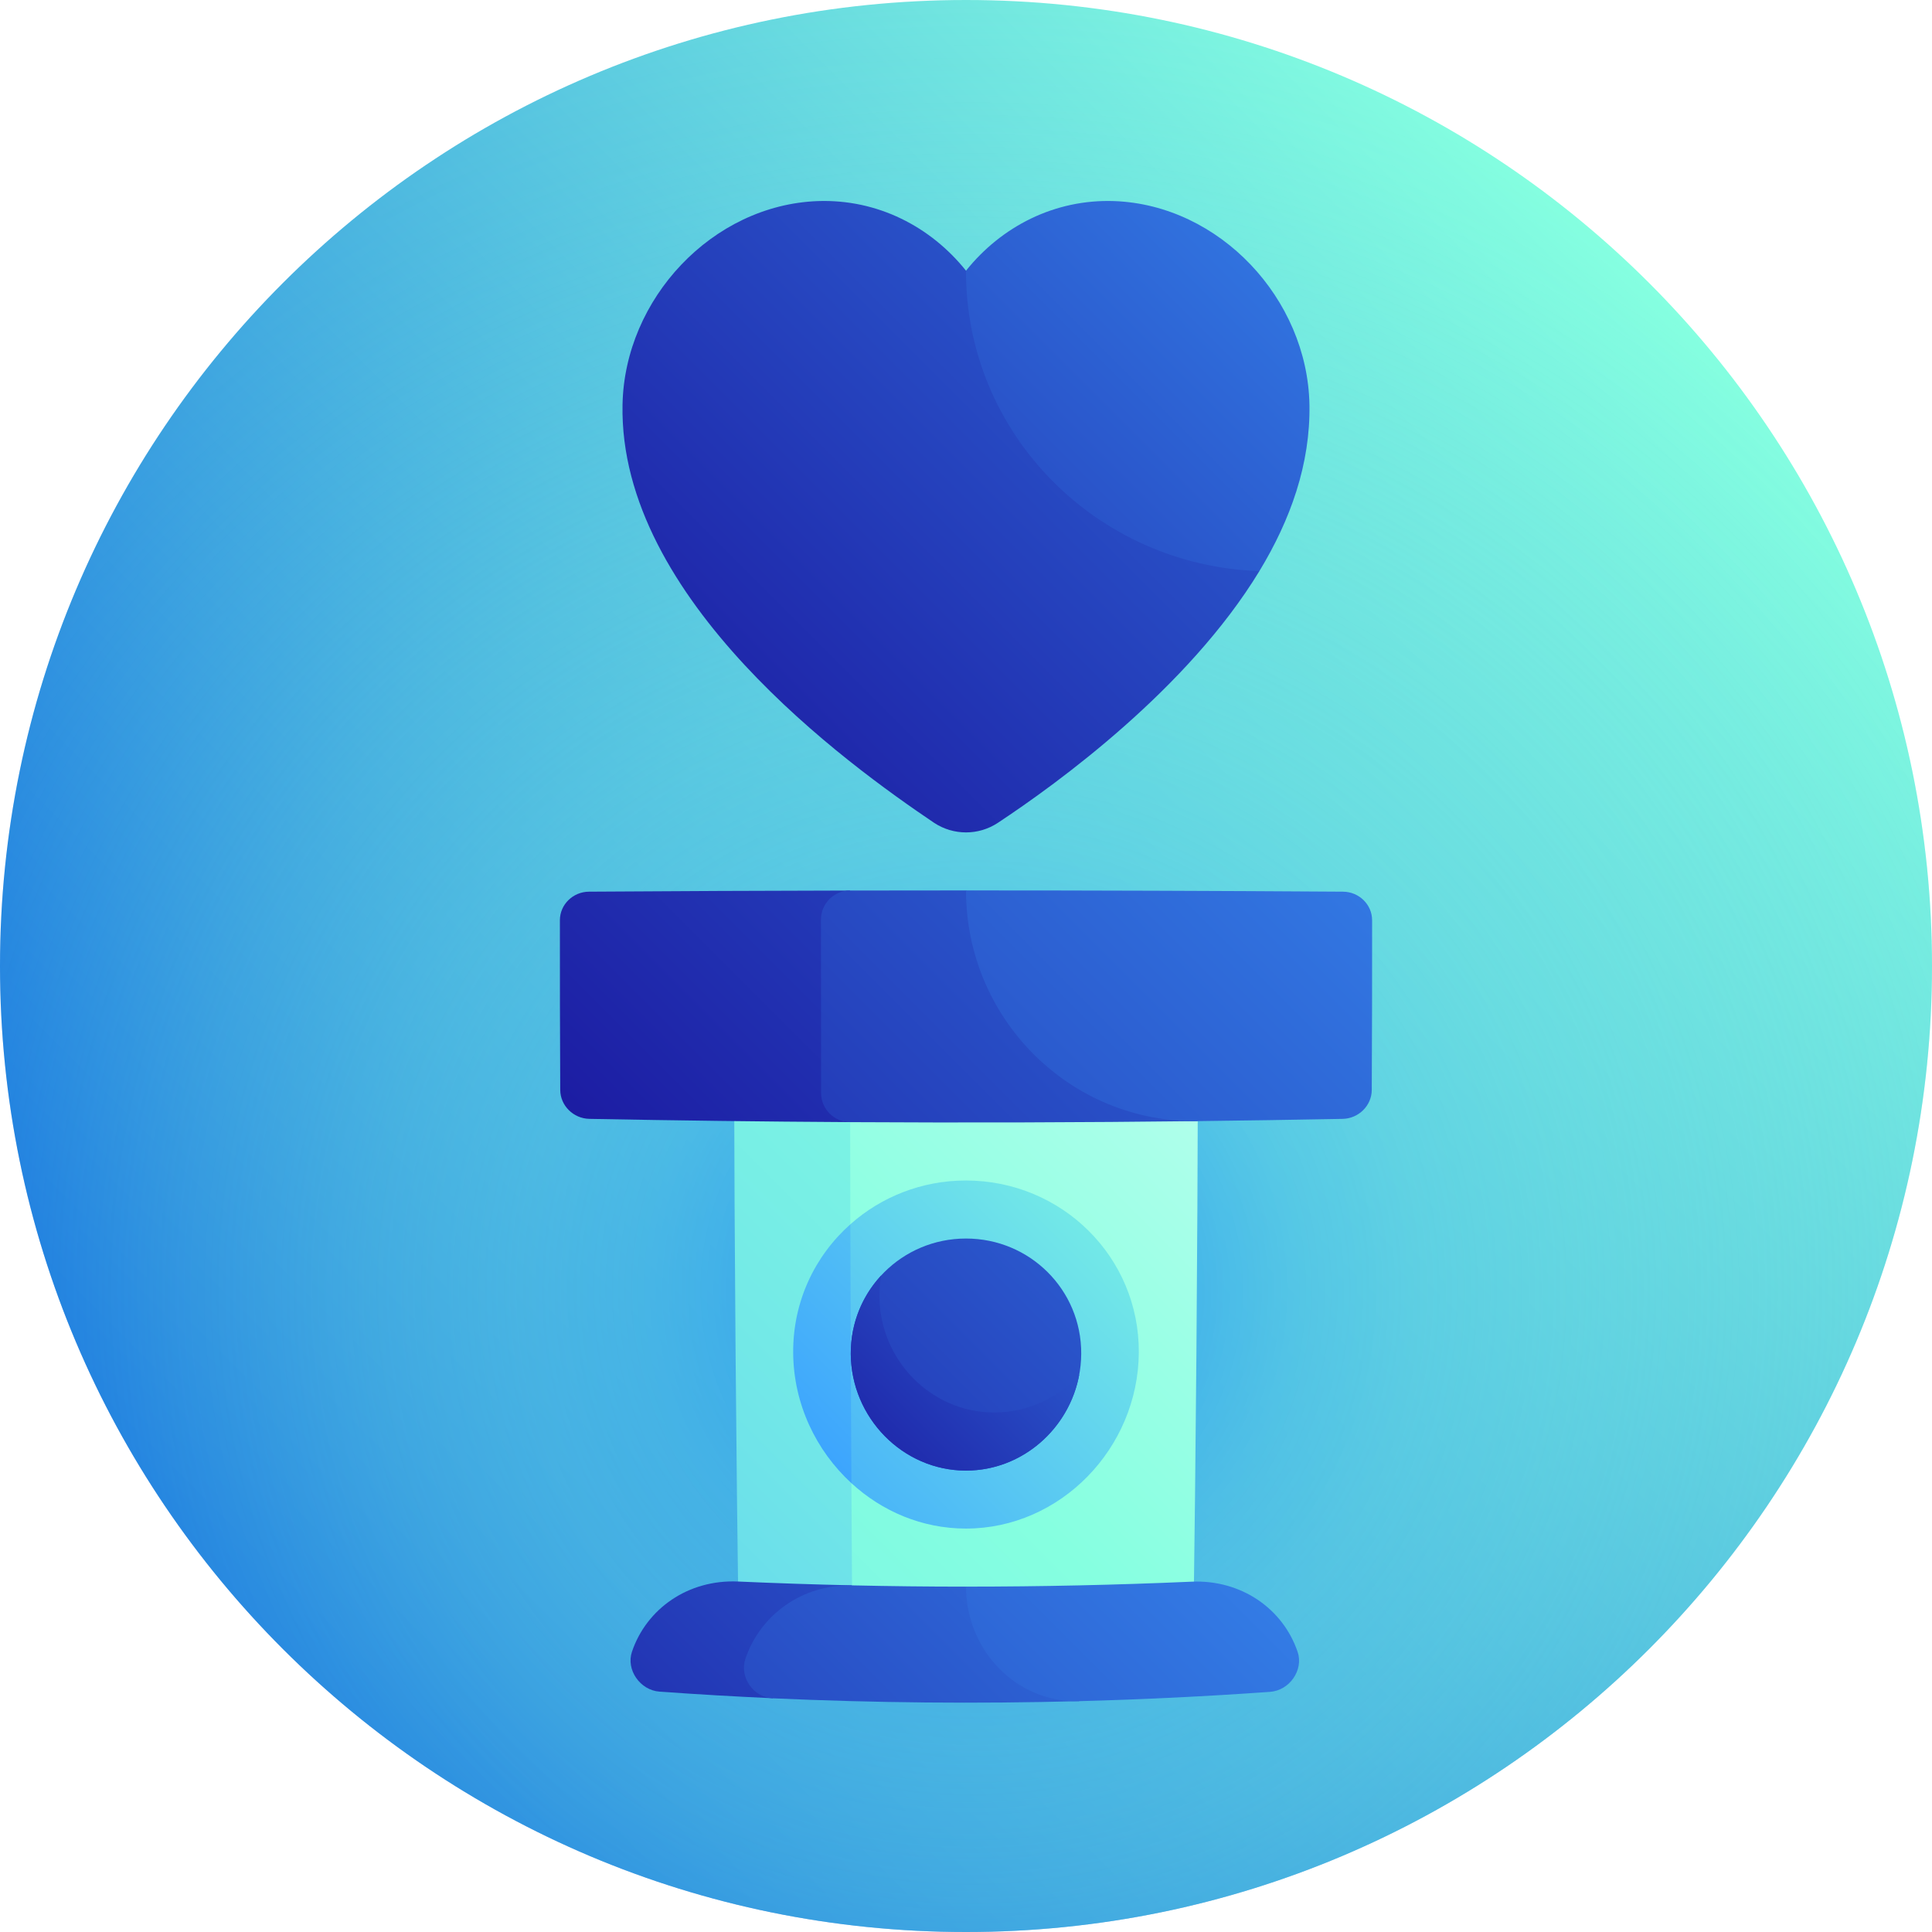
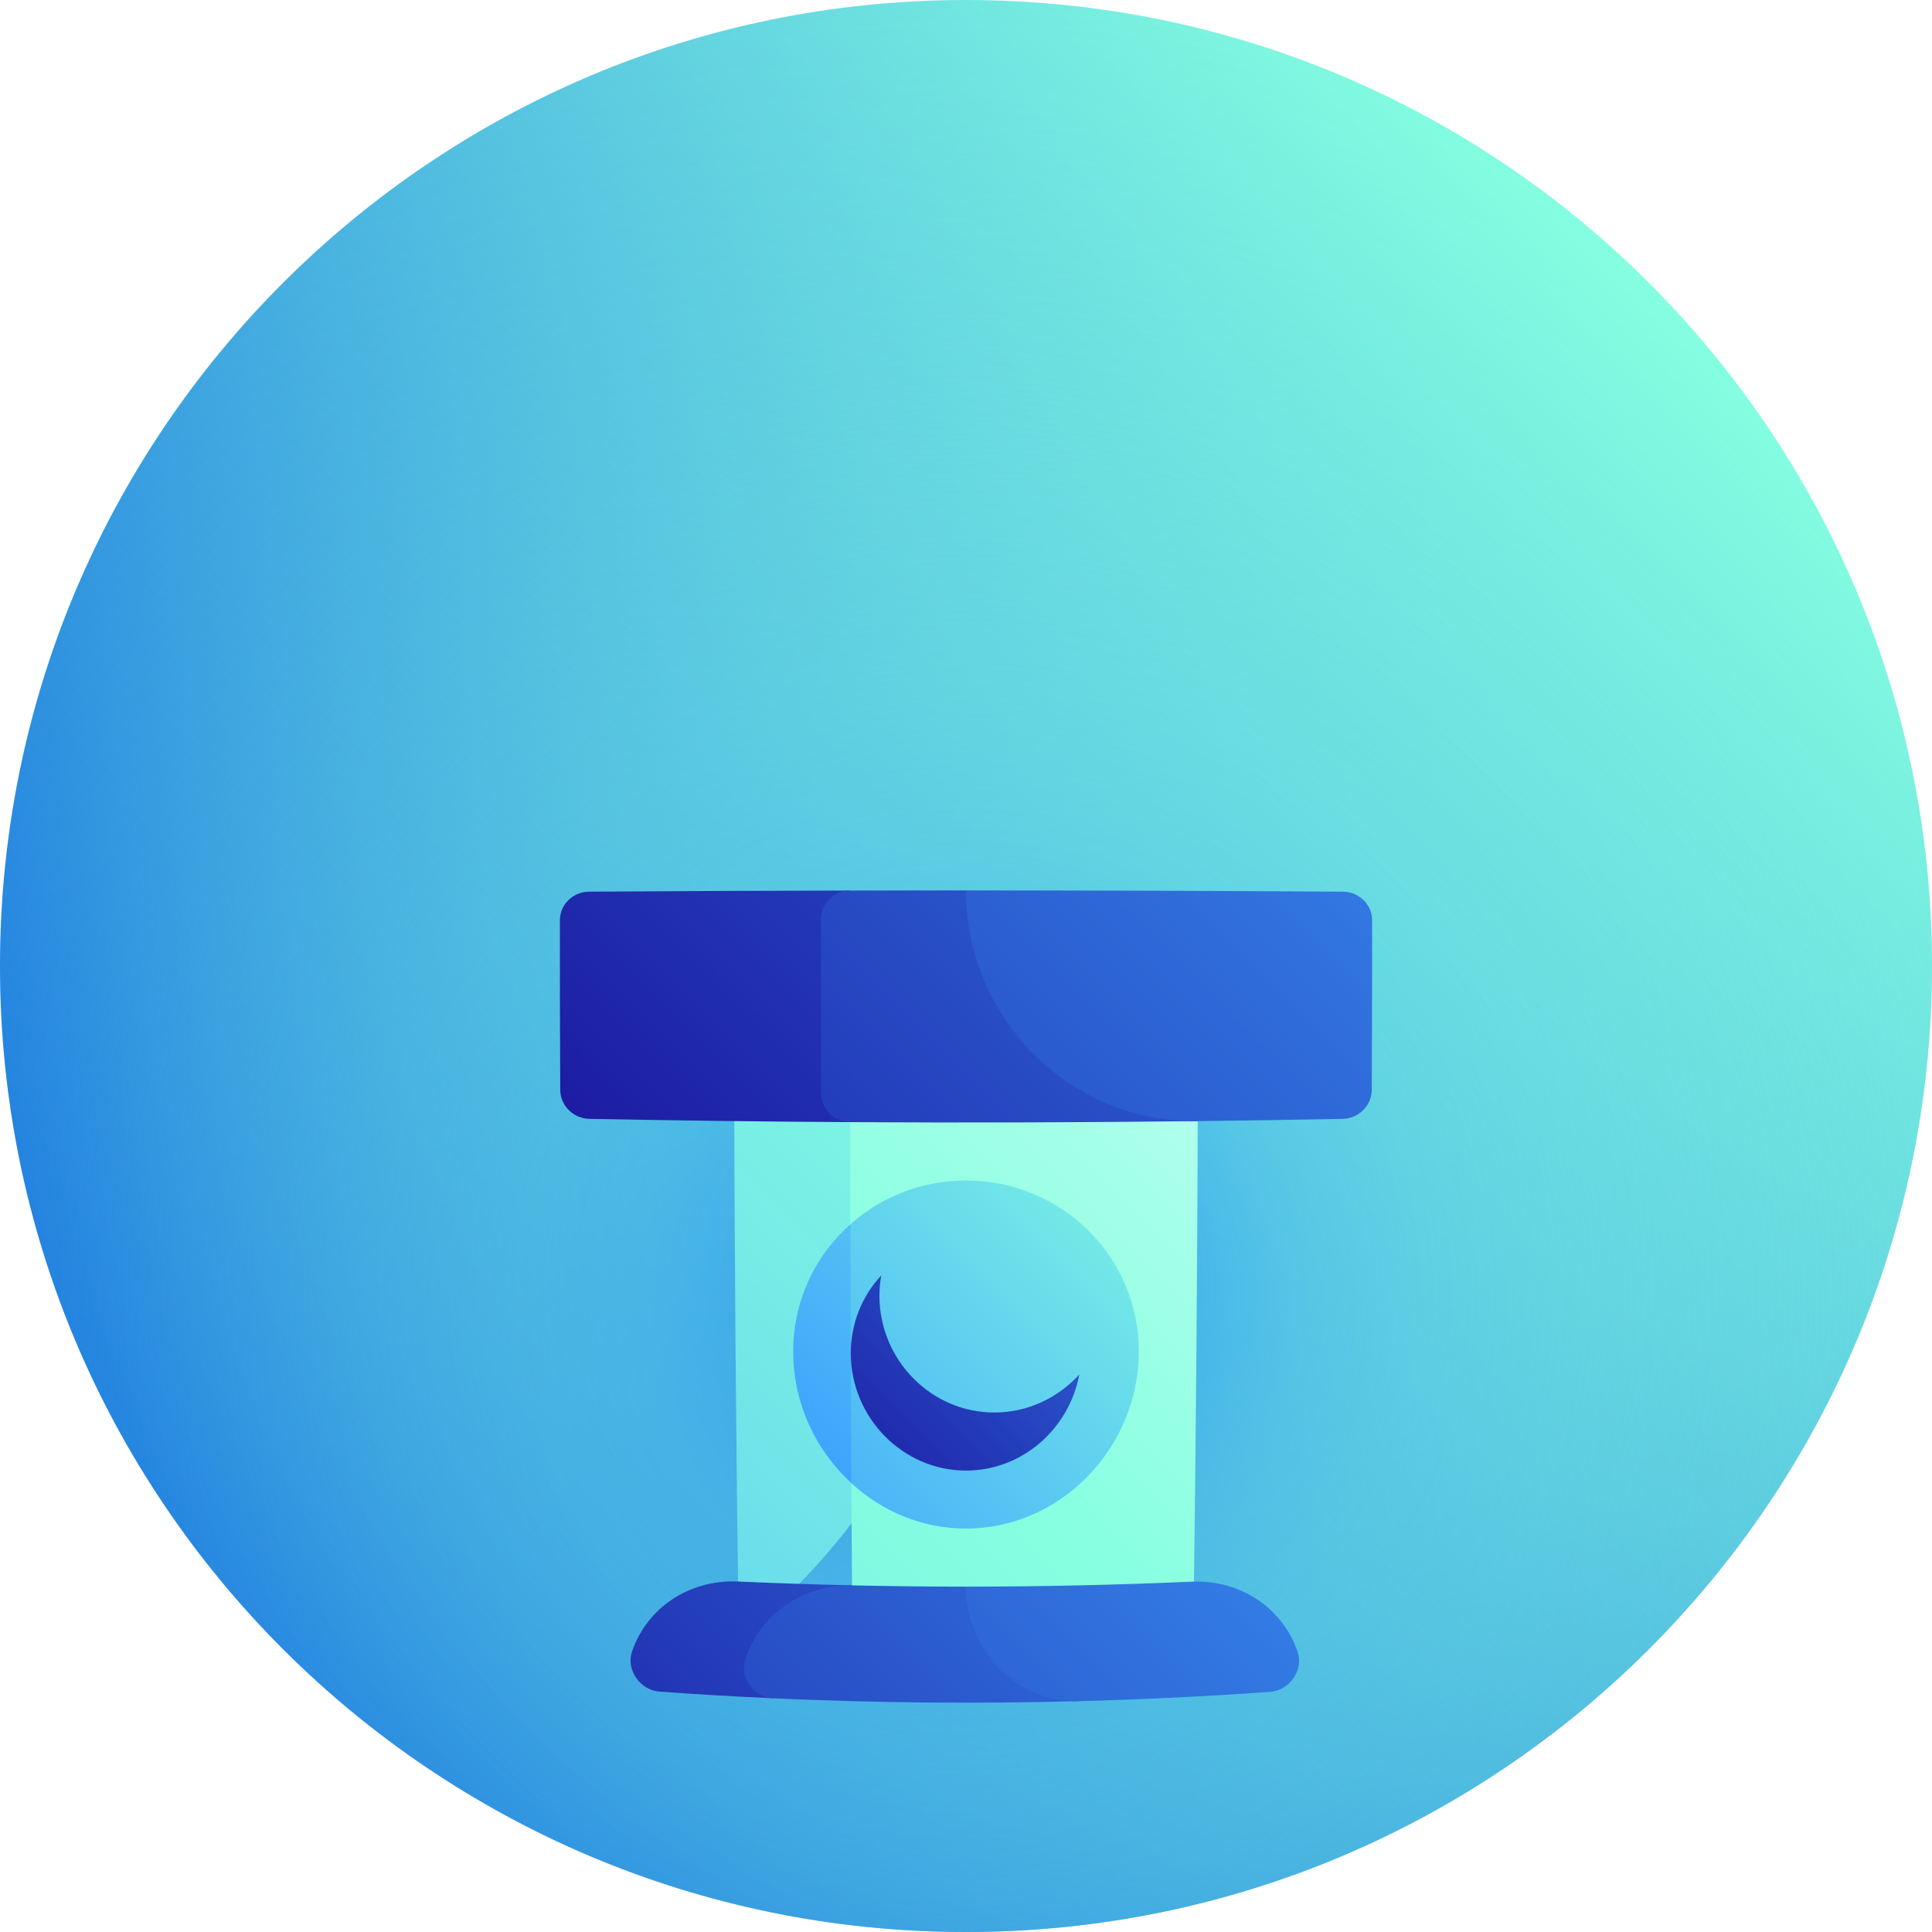
<svg xmlns="http://www.w3.org/2000/svg" width="100" height="100" viewBox="0 0 100 100" fill="none">
  <g clip-path="url(#clip0_1651_6426)">
    <path d="M50 100C77.614 100 100 77.614 100 50C100 22.386 77.614 0 50 0C22.386 0 0 22.386 0 50C0 77.614 22.386 100 50 100Z" fill="url(#paint0_linear_1651_6426)" />
    <path d="M50 100C77.614 100 100 77.614 100 50C100 22.386 77.614 0 50 0C22.386 0 0 22.386 0 50C0 77.614 22.386 100 50 100Z" fill="url(#paint1_radial_1651_6426)" />
-     <path d="M50 14.011C48.174 11.73 45.419 10.299 42.325 10.408C36.87 10.611 32.328 15.463 32.222 20.943C32.021 31.022 43.897 39.587 48.352 42.591C49.351 43.25 50.649 43.25 51.649 42.59C54.75 40.539 61.483 35.65 65.186 29.559C60.074 24.356 54.993 19.108 50 14.011Z" fill="url(#paint2_linear_1651_6426)" />
-     <path d="M57.675 10.408C54.581 10.299 51.826 11.73 50 14.012C49.98 22.463 56.777 29.282 65.186 29.559C66.792 26.911 67.83 24.026 67.777 20.943C67.672 15.463 63.13 10.611 57.675 10.408Z" fill="url(#paint3_linear_1651_6426)" />
-     <path d="M37.995 55.049C38.018 64.979 38.099 74.909 38.238 84.839C42.158 85.03 46.079 85.125 50 85.125C50 75.115 50 65.106 50 55.096C45.998 55.096 41.997 55.08 37.995 55.049Z" fill="url(#paint4_linear_1651_6426)" />
+     <path d="M37.995 55.049C38.018 64.979 38.099 74.909 38.238 84.839C50 75.115 50 65.106 50 55.096C45.998 55.096 41.997 55.08 37.995 55.049Z" fill="url(#paint4_linear_1651_6426)" />
    <path d="M43.998 55.084C44.009 65.074 44.05 75.064 44.119 85.053C50 85.197 55.881 85.125 61.762 84.839C61.901 74.909 61.982 64.979 62.005 55.049C56.003 55.096 50 55.107 43.998 55.084Z" fill="url(#paint5_linear_1651_6426)" />
    <path d="M30.484 46.153C29.655 46.159 28.981 46.82 28.98 47.628C28.977 50.558 28.983 53.488 28.998 56.417C29.002 57.226 29.678 57.896 30.506 57.912C35.004 57.998 39.503 58.055 44.002 58.081C43.995 54.086 43.992 50.09 43.995 46.094C39.492 46.103 34.988 46.123 30.484 46.153Z" fill="url(#paint6_linear_1651_6426)" />
    <path d="M32.71 85.495C33.464 83.261 35.624 81.748 38.198 81.859C40.165 81.947 42.132 82.012 44.099 82.056C42.721 84.023 41.353 85.974 39.997 87.901C38.044 87.813 36.091 87.699 34.138 87.559C33.131 87.486 32.395 86.427 32.71 85.495Z" fill="url(#paint7_linear_1651_6426)" />
    <path d="M41.055 70.017C41.071 72.671 42.24 75.087 44.068 76.769C46.033 74.572 48.012 72.348 50 70.111C48.012 67.873 46.015 65.622 44.014 63.369C42.181 64.999 41.038 67.362 41.055 70.017Z" fill="url(#paint8_linear_1651_6426)" />
    <path d="M50 61.102C47.697 61.102 45.598 61.96 44.014 63.369C44.026 67.835 44.044 72.302 44.068 76.768C45.65 78.222 47.726 79.12 50 79.119C54.895 79.116 58.908 74.958 58.945 70.017C58.98 65.071 54.967 61.108 50 61.102Z" fill="url(#paint9_linear_1651_6426)" />
-     <path d="M55.964 70.07C55.948 73.376 53.275 76.117 50 76.117C46.725 76.117 44.053 73.377 44.036 70.07C44.021 66.761 46.693 64.107 50 64.106C53.307 64.107 55.979 66.761 55.964 70.07Z" fill="url(#paint10_linear_1651_6426)" />
    <path d="M51.488 73.111C48.204 73.124 45.53 70.399 45.519 67.088C45.518 66.721 45.552 66.362 45.614 66.014C44.628 67.076 44.03 68.497 44.036 70.07C44.053 73.376 46.725 76.116 50 76.117C52.913 76.117 55.345 73.949 55.862 71.145C54.768 72.343 53.213 73.105 51.488 73.111Z" fill="url(#paint11_linear_1651_6426)" />
    <path d="M50 46.088C47.998 46.088 45.997 46.09 43.995 46.094C43.166 46.096 42.493 46.768 42.493 47.594C42.492 50.588 42.494 53.582 42.499 56.575C42.501 57.401 43.174 58.077 44.002 58.082C50 58.117 55.998 58.099 61.996 58.029C58.011 54.104 54.003 50.092 50 46.088Z" fill="url(#paint12_linear_1651_6426)" />
    <path d="M69.516 46.153C63.011 46.11 56.505 46.088 50 46.088C50.002 52.724 55.37 58.116 61.996 58.029C64.496 57.999 66.995 57.96 69.494 57.913C70.323 57.896 70.998 57.226 71.002 56.418C71.017 53.488 71.023 50.558 71.02 47.629C71.019 46.82 70.345 46.16 69.516 46.153Z" fill="url(#paint13_linear_1651_6426)" />
    <path d="M50 82.124C48.033 82.124 46.066 82.102 44.099 82.058C41.525 82.003 39.353 83.579 38.583 85.856C38.262 86.806 38.991 87.858 39.998 87.904C45.285 88.142 50.572 88.192 55.859 88.052C53.921 86.106 51.967 84.126 50 82.124Z" fill="url(#paint14_linear_1651_6426)" />
    <path d="M67.166 85.505C66.411 83.271 64.25 81.756 61.678 81.867C57.785 82.038 53.893 82.123 50 82.123C50.005 85.439 52.628 88.14 55.859 88.052C59.152 87.965 62.445 87.804 65.738 87.57C66.746 87.498 67.482 86.438 67.166 85.505Z" fill="url(#paint15_linear_1651_6426)" />
  </g>
  <defs>
    <linearGradient id="paint0_linear_1651_6426" x1="14.645" y1="85.355" x2="85.355" y2="14.645" gradientUnits="userSpaceOnUse">
      <stop stop-color="#0056E0" />
      <stop offset="1" stop-color="#85FFE0" />
    </linearGradient>
    <radialGradient id="paint1_radial_1651_6426" cx="0" cy="0" r="1" gradientUnits="userSpaceOnUse" gradientTransform="translate(50.297 66.934) scale(67.931)">
      <stop stop-color="#0072FF" stop-opacity="0.8" />
      <stop offset="0.031" stop-color="#1184FB" stop-opacity="0.775" />
      <stop offset="0.097" stop-color="#30A5F4" stop-opacity="0.722" />
      <stop offset="0.172" stop-color="#4BC1EE" stop-opacity="0.663" />
      <stop offset="0.254" stop-color="#60D8E9" stop-opacity="0.597" />
      <stop offset="0.35" stop-color="#71EAE5" stop-opacity="0.52" />
      <stop offset="0.465" stop-color="#7CF6E2" stop-opacity="0.428" />
      <stop offset="0.622" stop-color="#83FDE0" stop-opacity="0.303" />
      <stop offset="1" stop-color="#85FFE0" stop-opacity="0" />
    </radialGradient>
    <linearGradient id="paint2_linear_1651_6426" x1="24.962" y1="47.474" x2="86.492" y2="-14.055" gradientUnits="userSpaceOnUse">
      <stop stop-color="#170794" />
      <stop offset="1" stop-color="#3CA1FF" />
    </linearGradient>
    <linearGradient id="paint3_linear_1651_6426" x1="28.683" y1="50.652" x2="81.159" y2="-1.824" gradientUnits="userSpaceOnUse">
      <stop stop-color="#170794" />
      <stop offset="1" stop-color="#3CA1FF" />
    </linearGradient>
    <linearGradient id="paint4_linear_1651_6426" x1="-3.274" y1="117.358" x2="76.087" y2="37.997" gradientUnits="userSpaceOnUse">
      <stop stop-color="#389FFF" />
      <stop offset="0.121" stop-color="#45AFFA" />
      <stop offset="0.573" stop-color="#73E9E7" />
      <stop offset="0.79" stop-color="#85FFE0" />
      <stop offset="0.881" stop-color="#9DFFE6" />
      <stop offset="1" stop-color="#C2FFF0" />
    </linearGradient>
    <linearGradient id="paint5_linear_1651_6426" x1="-29.197" y1="152.038" x2="69.403" y2="53.439" gradientUnits="userSpaceOnUse">
      <stop stop-color="#389FFF" />
      <stop offset="0.121" stop-color="#45AFFA" />
      <stop offset="0.573" stop-color="#73E9E7" />
      <stop offset="0.79" stop-color="#85FFE0" />
      <stop offset="0.881" stop-color="#9DFFE6" />
      <stop offset="1" stop-color="#C2FFF0" />
    </linearGradient>
    <linearGradient id="paint6_linear_1651_6426" x1="21.375" y1="67.673" x2="87.456" y2="1.592" gradientUnits="userSpaceOnUse">
      <stop stop-color="#170794" />
      <stop offset="1" stop-color="#3CA1FF" />
    </linearGradient>
    <linearGradient id="paint7_linear_1651_6426" x1="17.572" y1="105.092" x2="73.417" y2="49.247" gradientUnits="userSpaceOnUse">
      <stop stop-color="#170794" />
      <stop offset="1" stop-color="#3CA1FF" />
    </linearGradient>
    <linearGradient id="paint8_linear_1651_6426" x1="39.298" y1="74.801" x2="71.564" y2="42.535" gradientUnits="userSpaceOnUse">
      <stop stop-color="#389FFF" />
      <stop offset="0.121" stop-color="#45AFFA" />
      <stop offset="0.573" stop-color="#73E9E7" />
      <stop offset="0.79" stop-color="#85FFE0" />
      <stop offset="0.881" stop-color="#9DFFE6" />
      <stop offset="1" stop-color="#C2FFF0" />
    </linearGradient>
    <linearGradient id="paint9_linear_1651_6426" x1="37.955" y1="82.094" x2="70.286" y2="49.763" gradientUnits="userSpaceOnUse">
      <stop stop-color="#389FFF" />
      <stop offset="0.121" stop-color="#45AFFA" />
      <stop offset="0.573" stop-color="#73E9E7" />
      <stop offset="0.79" stop-color="#85FFE0" />
      <stop offset="0.881" stop-color="#9DFFE6" />
      <stop offset="1" stop-color="#C2FFF0" />
    </linearGradient>
    <linearGradient id="paint10_linear_1651_6426" x1="27.478" y1="92.601" x2="79.137" y2="40.942" gradientUnits="userSpaceOnUse">
      <stop stop-color="#170794" />
      <stop offset="1" stop-color="#3CA1FF" />
    </linearGradient>
    <linearGradient id="paint11_linear_1651_6426" x1="39.682" y1="80.399" x2="65.552" y2="54.53" gradientUnits="userSpaceOnUse">
      <stop stop-color="#170794" />
      <stop offset="1" stop-color="#3CA1FF" />
    </linearGradient>
    <linearGradient id="paint12_linear_1651_6426" x1="21.666" y1="83.08" x2="88.412" y2="16.335" gradientUnits="userSpaceOnUse">
      <stop stop-color="#170794" />
      <stop offset="1" stop-color="#3CA1FF" />
    </linearGradient>
    <linearGradient id="paint13_linear_1651_6426" x1="19.554" y1="92.499" x2="86.037" y2="26.016" gradientUnits="userSpaceOnUse">
      <stop stop-color="#170794" />
      <stop offset="1" stop-color="#3CA1FF" />
    </linearGradient>
    <linearGradient id="paint14_linear_1651_6426" x1="16.218" y1="117.55" x2="74.96" y2="58.808" gradientUnits="userSpaceOnUse">
      <stop stop-color="#170794" />
      <stop offset="1" stop-color="#3CA1FF" />
    </linearGradient>
    <linearGradient id="paint15_linear_1651_6426" x1="16.21" y1="126.775" x2="77.683" y2="65.303" gradientUnits="userSpaceOnUse">
      <stop stop-color="#170794" />
      <stop offset="1" stop-color="#3CA1FF" />
    </linearGradient>
    <clipPath id="clip0_1651_6426">
      <rect width="100" height="100" fill="white" />
    </clipPath>
  </defs>
</svg>